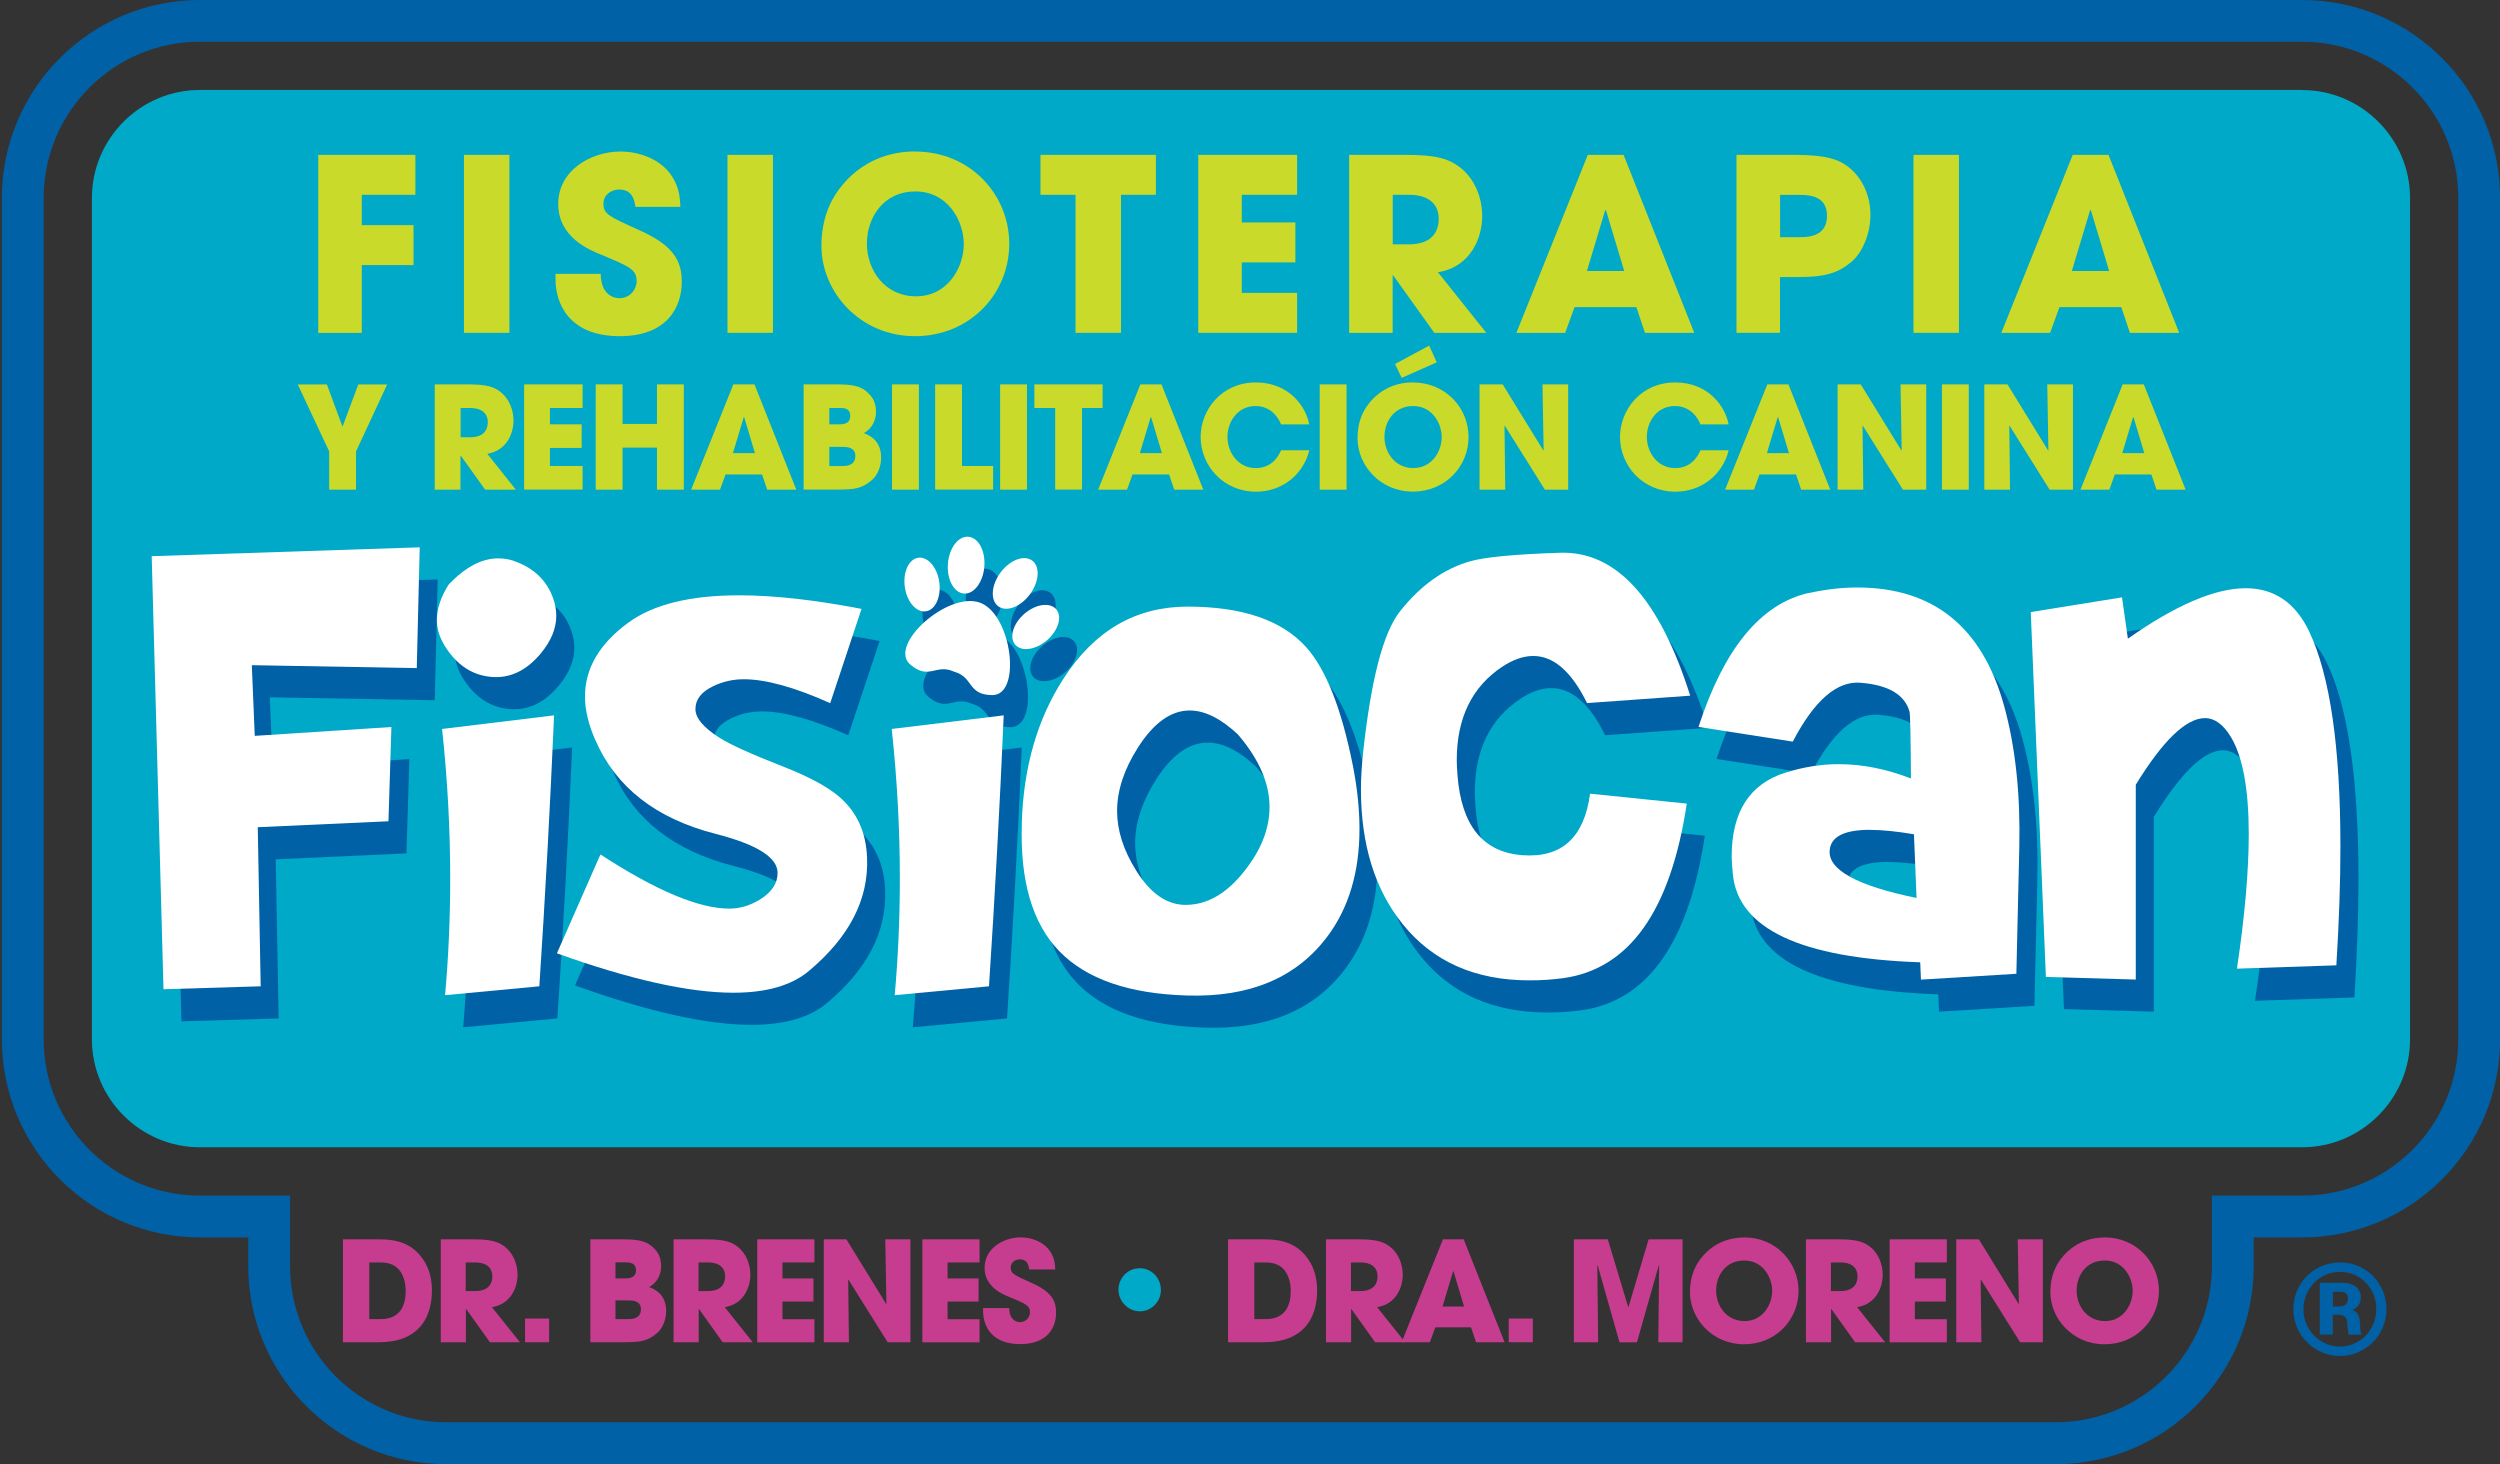
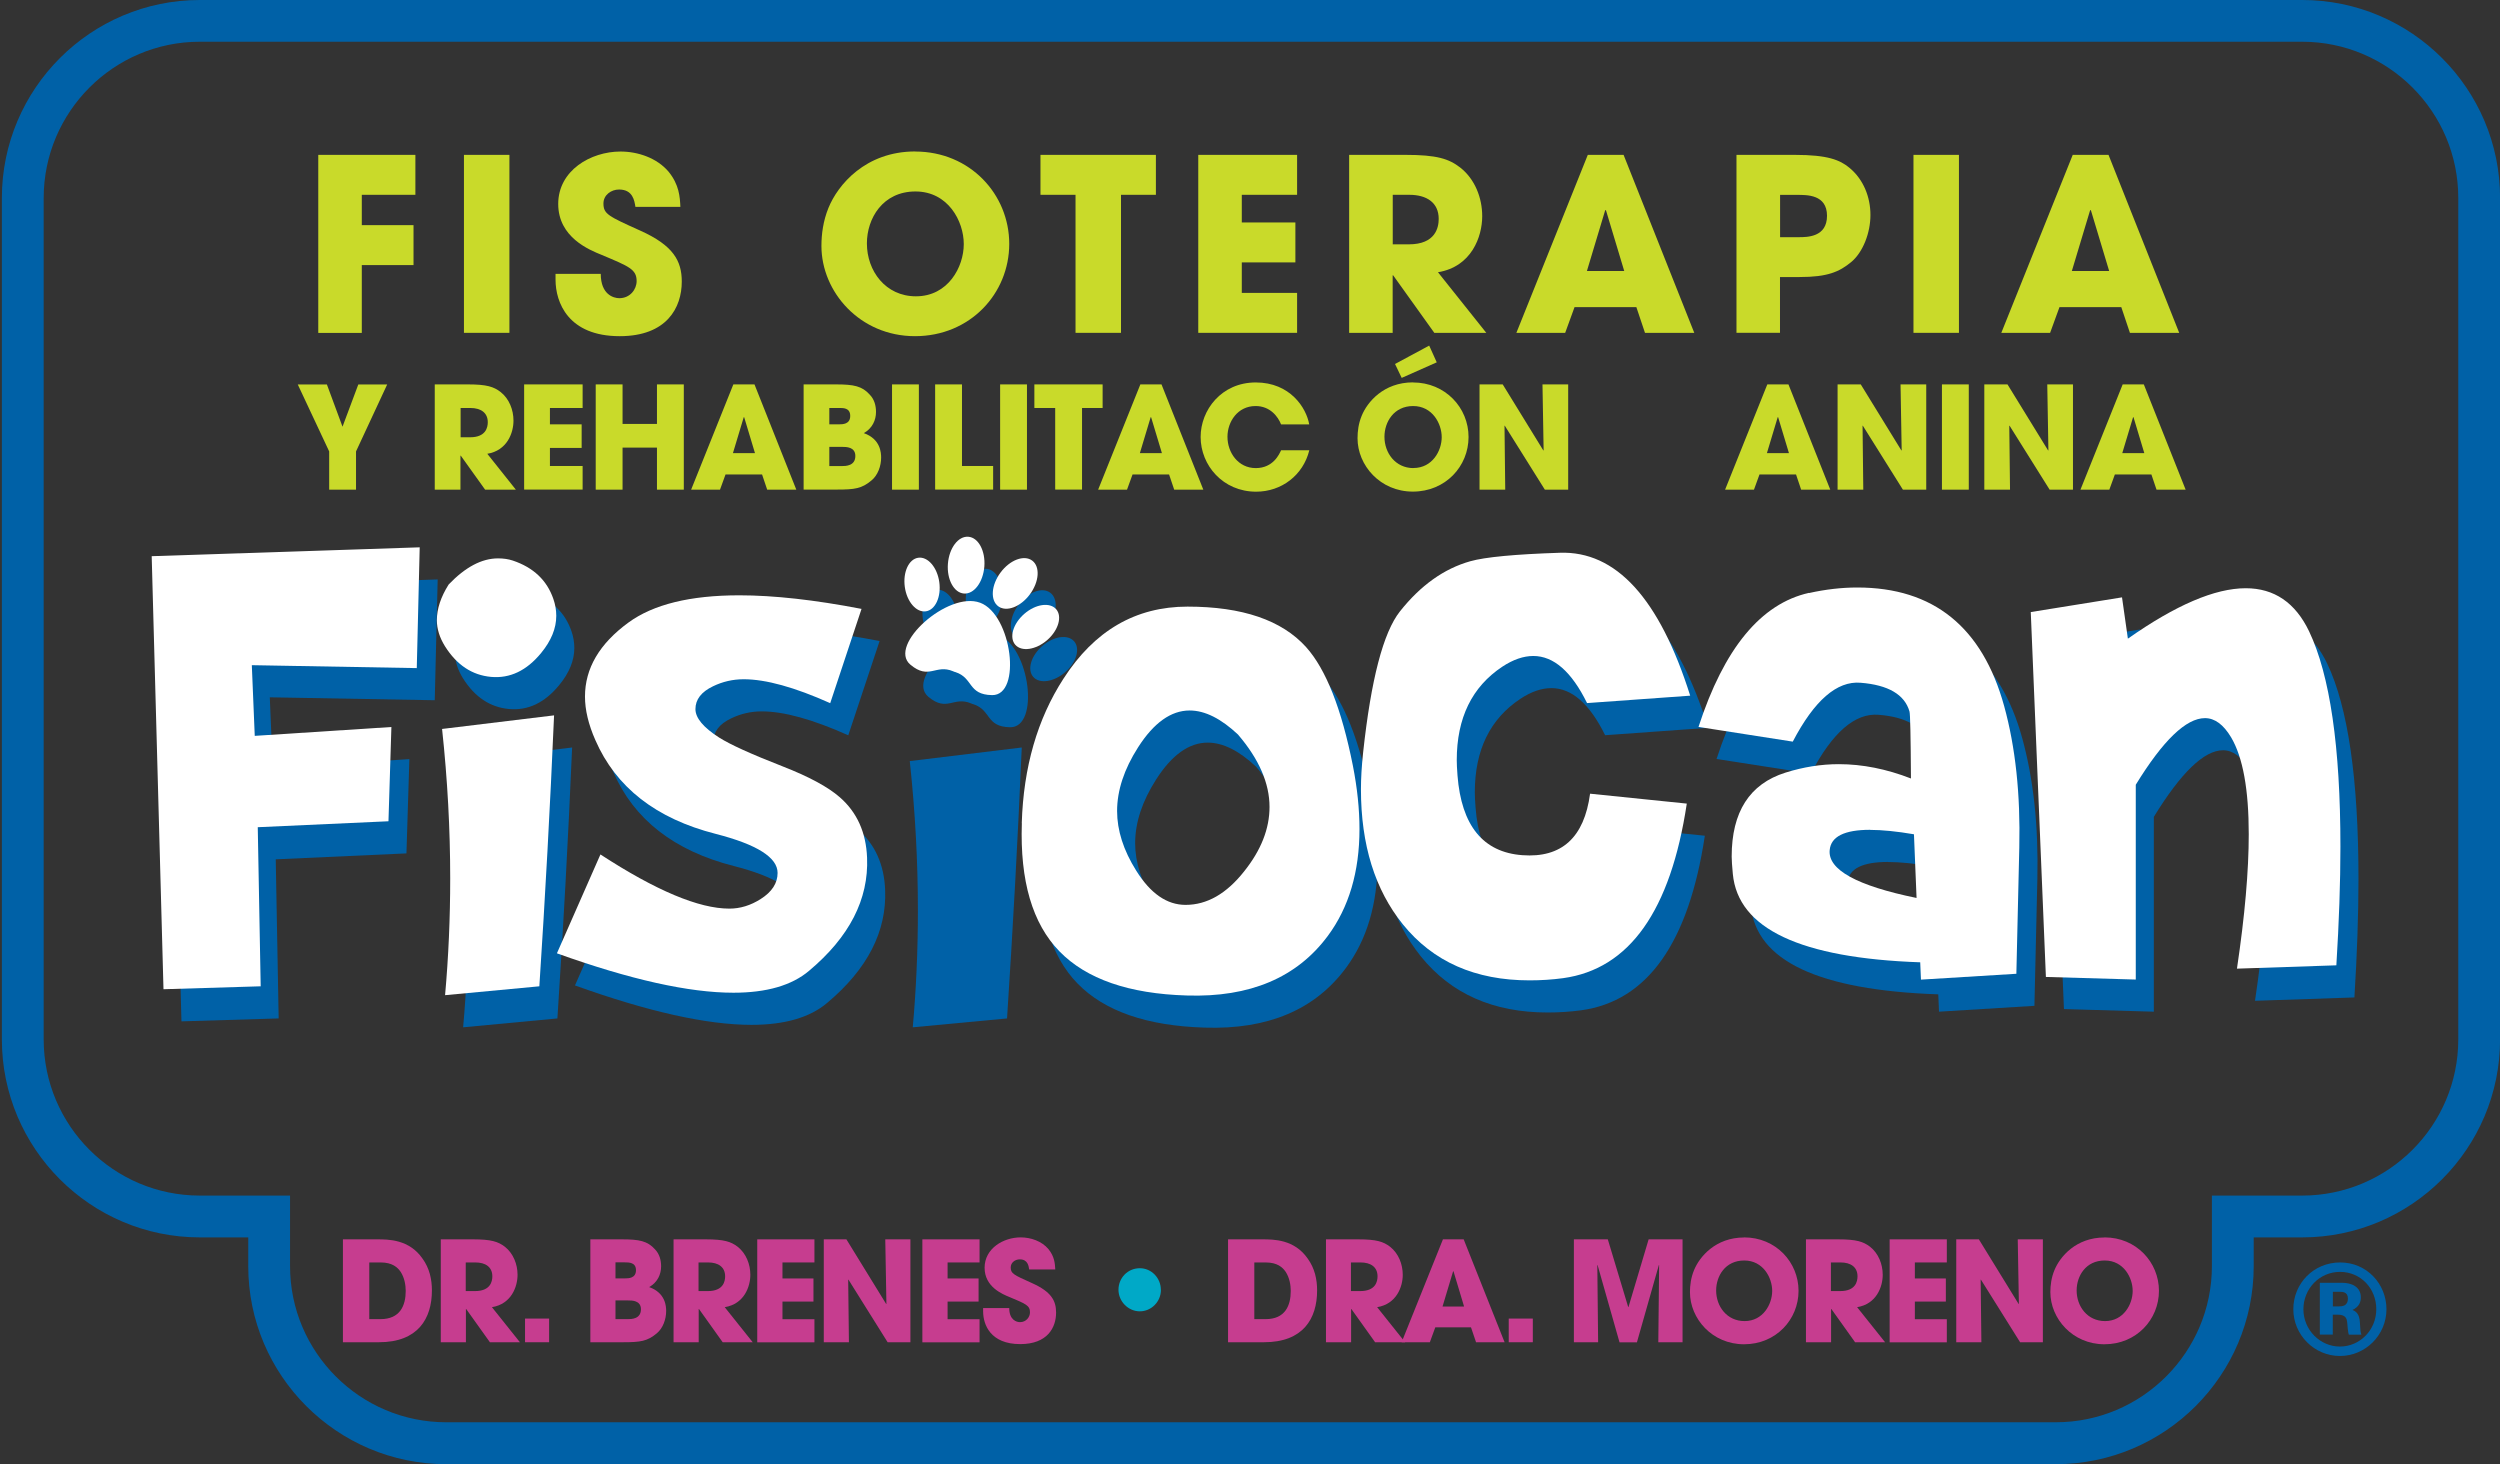
<svg xmlns="http://www.w3.org/2000/svg" id="Layer_1" data-name="Layer 1" viewBox="0 0 307.36 180">
  <rect x="0" y="0" width="307.36" height="180" fill="#333333" stroke="none" />
  <defs>
    <style> .cls-1 { fill: #fff; } .cls-2 { fill: #c9da2a; } .cls-3 { fill: #c63d8f; } .cls-4 { fill: #0061a7; } .cls-5 { fill: #00a9c7; } </style>
  </defs>
  <path class="cls-4" d="M283.02,0H24.57C11.15,0,.23,10.92.23,24.34v103.45c0,13.42,10.92,24.34,24.34,24.34h5.95v3.54c0,13.42,10.92,24.34,24.34,24.34h197.88c13.42,0,24.34-10.92,24.34-24.34v-3.54h5.95c13.42,0,24.34-10.92,24.34-24.34V24.34c0-13.42-10.92-24.34-24.34-24.34ZM302.23,127.79c0,10.59-8.61,19.2-19.2,19.2h-11.09v8.67c0,10.59-8.61,19.2-19.2,19.2H54.86c-10.59,0-19.2-8.61-19.2-19.2v-8.67h-11.09c-10.59,0-19.2-8.61-19.2-19.2V24.34C5.37,13.75,13.98,5.13,24.57,5.13h258.46c10.59,0,19.2,8.61,19.2,19.2v103.45Z" />
-   <path class="cls-5" d="M283.02,11.06H24.57c-7.3,0-13.27,5.97-13.27,13.27v103.45c0,7.3,5.97,13.27,13.27,13.27h258.46c7.3,0,13.27-5.97,13.27-13.27V24.34c0-7.3-5.97-13.27-13.27-13.27Z" />
  <path class="cls-5" d="M142.73,158.57c0,1.47-1.18,2.65-2.6,2.65s-2.62-1.22-2.62-2.65,1.11-2.65,2.63-2.65c1.42,0,2.58,1.2,2.58,2.65Z" />
  <g>
    <path class="cls-3" d="M42.16,152.37h4.19c1.42,0,3.95,0,5.59,2.36.87,1.2,1.16,2.55,1.16,3.93,0,3.45-1.71,6.36-6.51,6.36h-4.43v-12.65ZM45.4,162.18h1.38c2.41,0,3.1-1.67,3.1-3.47,0-.72-.15-1.62-.62-2.34-.38-.56-1.03-1.16-2.46-1.16h-1.4v6.97Z" />
    <path class="cls-3" d="M54.17,152.37h4c2.22,0,3.08.28,3.9.91,1.04.82,1.56,2.15,1.56,3.45,0,1.45-.75,3.59-3.15,3.98l3.44,4.31h-3.69l-2.92-4.09h-.03v4.09h-3.09v-12.65ZM57.26,158.73h1.15c1.9,0,2.12-1.2,2.12-1.81,0-1.15-.84-1.71-2.09-1.71h-1.18v3.52Z" />
    <path class="cls-3" d="M67.51,165.02h-2.96v-2.91h2.96v2.91Z" />
    <path class="cls-3" d="M72.58,152.37h3.9c2.14,0,3.13.21,4.05,1.23.56.58.75,1.35.75,2.09,0,.98-.44,1.97-1.47,2.55,2.04.72,2.09,2.41,2.09,2.94,0,1.01-.39,2.12-1.16,2.75-1.16.97-2,1.09-4.14,1.09h-4.02v-12.65ZM75.67,157.17h1.15c.44,0,1.37,0,1.37-1.01,0-.96-.87-.96-1.37-.96h-1.15v1.97ZM75.67,162.18h1.52c.41,0,1.61,0,1.61-1.21,0-1.09-1.09-1.09-1.61-1.09h-1.52v2.31Z" />
    <path class="cls-3" d="M82.79,152.37h4c2.22,0,3.08.28,3.9.91,1.04.82,1.56,2.15,1.56,3.45,0,1.45-.75,3.59-3.15,3.98l3.44,4.31h-3.69l-2.92-4.09h-.03v4.09h-3.09v-12.65ZM85.88,158.73h1.15c1.9,0,2.12-1.2,2.12-1.81,0-1.15-.84-1.71-2.09-1.71h-1.18v3.52Z" />
    <path class="cls-3" d="M93.1,152.37h7.03v2.84h-3.93v1.97h3.81v2.84h-3.81v2.17h3.93v2.84h-7.03v-12.65Z" />
    <path class="cls-3" d="M101.27,152.37h2.79l4.89,7.95.03-.03-.14-7.92h3.09v12.65h-2.8l-4.82-7.7-.03.02.09,7.68h-3.09v-12.65Z" />
    <path class="cls-3" d="M113.4,152.37h7.03v2.84h-3.93v1.97h3.81v2.84h-3.81v2.17h3.93v2.84h-7.03v-12.65Z" />
    <path class="cls-3" d="M126.53,156.06c-.07-.43-.17-1.23-1.16-1.23-.56,0-1.11.39-1.11.99,0,.75.34.91,2.62,1.93,2.36,1.06,2.96,2.15,2.96,3.62,0,1.85-1.06,3.88-4.41,3.88-3.66,0-4.56-2.39-4.56-4.02v-.41h3.21c0,1.47.91,1.73,1.32,1.73.77,0,1.23-.63,1.23-1.21,0-.84-.53-1.04-2.48-1.86-.89-.36-3.1-1.25-3.1-3.62s2.31-3.73,4.43-3.73c1.25,0,2.6.46,3.42,1.44.75.92.8,1.78.84,2.5h-3.2Z" />
    <path class="cls-3" d="M150.99,152.37h4.19c1.42,0,3.95,0,5.59,2.36.87,1.2,1.16,2.55,1.16,3.93,0,3.45-1.71,6.36-6.52,6.36h-4.43v-12.65ZM154.22,162.18h1.38c2.41,0,3.09-1.67,3.09-3.47,0-.72-.15-1.62-.62-2.34-.38-.56-1.03-1.16-2.46-1.16h-1.4v6.97Z" />
    <path class="cls-3" d="M163,152.37h4c2.22,0,3.08.28,3.9.91,1.04.82,1.56,2.15,1.56,3.45,0,1.45-.75,3.59-3.15,3.98l3.44,4.31h-3.69l-2.92-4.09h-.03v4.09h-3.09v-12.65ZM166.09,158.73h1.15c1.9,0,2.12-1.2,2.12-1.81,0-1.15-.84-1.71-2.09-1.71h-1.18v3.52Z" />
    <path class="cls-3" d="M176.46,163.19l-.67,1.83h-3.47l5.08-12.65h2.55l5.03,12.65h-3.51l-.62-1.83h-4.39ZM177.35,160.63h2.65l-1.3-4.33h-.05l-1.3,4.33Z" />
    <path class="cls-3" d="M188.45,165.02h-2.96v-2.91h2.96v2.91Z" />
    <path class="cls-3" d="M193.51,152.37h4.16l2.51,8.33h.03l2.48-8.33h4.17v12.65h-2.98l.1-9.47-.03-.03-2.7,9.51h-2.14l-2.7-9.51-.03.03.1,9.47h-2.98v-12.65Z" />
    <path class="cls-3" d="M214.43,152.13c3.9,0,6.69,3.05,6.69,6.57s-2.77,6.57-6.7,6.57-6.65-3.16-6.65-6.41c0-.84.12-1.78.5-2.7.67-1.64,2.63-4.02,6.17-4.02ZM214.48,162.42c2.29,0,3.4-2.09,3.4-3.71s-1.11-3.74-3.44-3.74-3.45,1.91-3.45,3.69c0,1.95,1.32,3.76,3.49,3.76Z" />
    <path class="cls-3" d="M222.01,152.37h4c2.22,0,3.08.28,3.9.91,1.04.82,1.56,2.15,1.56,3.45,0,1.45-.75,3.59-3.15,3.98l3.44,4.31h-3.69l-2.92-4.09h-.03v4.09h-3.09v-12.65ZM225.1,158.73h1.15c1.9,0,2.12-1.2,2.12-1.81,0-1.15-.84-1.71-2.09-1.71h-1.18v3.52Z" />
    <path class="cls-3" d="M232.32,152.37h7.03v2.84h-3.93v1.97h3.81v2.84h-3.81v2.17h3.93v2.84h-7.03v-12.65Z" />
    <path class="cls-3" d="M240.5,152.37h2.79l4.89,7.95.03-.03-.14-7.92h3.09v12.65h-2.8l-4.82-7.7-.03.02.09,7.68h-3.09v-12.65Z" />
    <path class="cls-3" d="M258.74,152.13c3.9,0,6.69,3.05,6.69,6.57s-2.77,6.57-6.7,6.57-6.65-3.16-6.65-6.41c0-.84.12-1.78.5-2.7.67-1.64,2.63-4.02,6.17-4.02ZM258.8,162.42c2.29,0,3.4-2.09,3.4-3.71s-1.11-3.74-3.44-3.74-3.45,1.91-3.45,3.69c0,1.95,1.32,3.76,3.49,3.76Z" />
  </g>
  <g>
    <g>
      <g>
        <path class="cls-4" d="M120.72,76.91c1.24.1,2.36-1.39,2.51-3.32.15-1.93-.74-3.57-1.97-3.66-1.24-.1-2.36,1.39-2.51,3.32-.15,1.93.74,3.57,1.97,3.66Z" />
        <path class="cls-4" d="M116.04,79.11c1.17-.16,1.91-1.77,1.66-3.59-.25-1.82-1.41-3.16-2.58-3-1.17.16-1.91,1.77-1.66,3.59.25,1.82,1.41,3.16,2.58,3Z" />
        <path class="cls-4" d="M122.7,78.05c-3.93-1.47-11.39,5.23-8.57,7.61,2.3,1.94,3.1-.1,5.26.82.05.02.09.04.14.06.05.01.1.03.14.04,2.23.72,1.5,2.78,4.51,2.83,3.69.06,2.45-9.9-1.47-11.36Z" />
        <path class="cls-4" d="M128.84,77.02c1.15-1.55,1.28-3.41.28-4.15-1-.74-2.74-.08-3.89,1.47-1.15,1.55-1.28,3.41-.28,4.15,1,.74,2.74.08,3.89-1.47Z" />
        <path class="cls-4" d="M132.06,78.85c-.78-.89-2.53-.64-3.92.57-1.39,1.21-1.88,2.91-1.11,3.8.78.89,2.53.63,3.92-.57,1.39-1.21,1.88-2.91,1.11-3.8Z" />
      </g>
      <g>
        <path class="cls-4" d="M53.81,71.24l-.36,14.85-20.28-.36.36,8.69,16.8-1.09-.36,11.59-16.07.73.36,19.56-11.95.36-1.45-53.24,32.96-1.09Z" />
        <path class="cls-4" d="M63.46,72.6c.66,0,1.27.09,1.81.27,2.53.85,4.19,2.42,4.98,4.71.24.69.36,1.39.36,2.08,0,1.54-.62,3.06-1.86,4.57-1.78,2.17-3.83,3.15-6.16,2.94-2.32-.21-4.21-1.46-5.66-3.76-.66-1.06-1-2.13-1-3.21,0-1.39.48-2.85,1.45-4.39,2.05-2.14,4.07-3.21,6.07-3.21ZM70.34,91.89c-.48,11.2-1.09,22.31-1.81,33.32l-11.59,1.09c.42-4.71.63-9.49.63-14.35,0-6.04-.33-12.16-1-18.38l13.76-1.67Z" />
        <path class="cls-4" d="M70.7,121.13l5.34-12.13c6.82,4.44,12.1,6.66,15.85,6.66,1.33,0,2.61-.39,3.85-1.18,1.39-.88,2.08-1.95,2.08-3.21,0-1.9-2.54-3.5-7.61-4.8-7.33-1.87-12.27-5.72-14.8-11.54-.85-1.93-1.27-3.71-1.27-5.34,0-3.47,1.78-6.5,5.34-9.1,3.05-2.23,7.59-3.35,13.63-3.35,4.26,0,9.27.56,15.03,1.67l-3.85,11.59c-4.38-1.96-7.92-2.94-10.64-2.94-1.33,0-2.58.29-3.76.86-1.45.69-2.17,1.63-2.17,2.81,0,1.09.97,2.25,2.9,3.49,1.33.85,3.92,2.03,7.79,3.54,3.26,1.27,5.61,2.54,7.06,3.81,2.11,1.84,3.23,4.32,3.35,7.43.21,5.11-2.17,9.75-7.15,13.92-2.11,1.78-5.21,2.68-9.28,2.68-5.46,0-12.69-1.61-21.69-4.84Z" />
        <path class="cls-4" d="M125.62,91.89c-.48,11.2-1.09,22.31-1.81,33.32l-11.59,1.09c.42-4.71.63-9.49.63-14.35,0-6.04-.33-12.16-1-18.38l13.76-1.67Z" />
        <path class="cls-4" d="M127.84,105.15c.21-6.88,1.92-12.8,5.12-17.75,3.8-5.92,8.89-8.87,15.26-8.87,6.73,0,11.59,1.66,14.58,4.98,2.44,2.72,4.36,7.58,5.75,14.58.54,2.75.81,5.34.81,7.79,0,5.25-1.3,9.63-3.89,13.13-3.8,5.13-9.58,7.58-17.34,7.33-7.12-.21-12.34-2.02-15.66-5.43-3.32-3.41-4.86-8.66-4.62-15.75ZM154.46,94.29c-2.11-1.99-4.1-2.99-5.98-2.99-2.29,0-4.41,1.51-6.34,4.53-1.72,2.69-2.58,5.3-2.58,7.83,0,2.38.78,4.83,2.35,7.33,1.75,2.81,3.77,4.21,6.07,4.21,2.63,0,5.03-1.37,7.2-4.12,2.08-2.6,3.12-5.24,3.12-7.92,0-2.9-1.28-5.86-3.85-8.87Z" />
        <path class="cls-4" d="M209.6,102.75c-1.99,13.19-7.06,20.34-15.21,21.46-1.33.18-2.7.27-4.12.27-6.67,0-11.86-2.29-15.57-6.88-3.44-4.26-5.16-9.79-5.16-16.62,0-1.33.09-2.84.27-4.53.97-8.96,2.47-14.74,4.53-17.34,2.54-3.2,5.42-5.25,8.65-6.16,1.81-.51,5.48-.86,11-1.04,6.91-.24,12.25,5.61,16.03,17.57l-12.68.91c-1.9-3.86-4.1-5.79-6.61-5.79-1.21,0-2.48.44-3.8,1.31-3.74,2.48-5.61,6.31-5.61,11.5,0,.45.03,1.07.09,1.86.48,6.19,3.14,9.46,7.97,9.82,4.83.36,7.61-2.16,8.33-7.56l11.91,1.22Z" />
        <path class="cls-4" d="M224.63,76.85c2.02-.45,4-.68,5.93-.68,9.36,0,15.38,4.86,18.06,14.58,1.39,5.04,2.01,10.84,1.86,17.38l-.36,15.53-11.73.72-.09-2.13c-14.73-.51-22.41-4.13-23.04-10.87-.09-.97-.14-1.67-.14-2.13,0-5.49,2.2-8.93,6.61-10.32,2.2-.69,4.39-1.04,6.56-1.04,2.9,0,5.86.59,8.87,1.76-.03-5.19-.09-7.94-.18-8.24-.6-2.08-2.61-3.26-6.02-3.53-2.9-.24-5.68,2.17-8.33,7.24l-11.59-1.81c3.14-9.66,7.67-15.15,13.58-16.48ZM232.14,105.97c-3.17,0-4.83.83-4.98,2.49-.24,2.41,3.32,4.38,10.68,5.89l-.32-7.83c-2.11-.36-3.91-.54-5.39-.54Z" />
        <path class="cls-4" d="M263.11,77.4l.72,5.07c5.89-4.14,10.71-6.2,14.49-6.2,3.5,0,6.1,1.77,7.79,5.3,2.56,5.37,3.85,14.2,3.85,26.48,0,4.41-.17,9.27-.5,14.58l-12.22.41c.97-6.52,1.45-12.03,1.45-16.53,0-5.49-.72-9.46-2.17-11.91-.94-1.57-2.01-2.36-3.21-2.36-2.32,0-5.16,2.73-8.51,8.19v23.95l-11.05-.32-1.86-44.86,11.23-1.81Z" />
      </g>
    </g>
    <g>
      <g>
        <path class="cls-1" d="M118.51,72.97c1.24.1,2.36-1.39,2.51-3.32.15-1.93-.74-3.57-1.97-3.66-1.24-.1-2.36,1.39-2.51,3.32-.15,1.93.74,3.57,1.97,3.66Z" />
        <path class="cls-1" d="M113.82,75.16c1.17-.16,1.91-1.77,1.66-3.59-.25-1.82-1.41-3.16-2.58-3-1.17.16-1.91,1.77-1.66,3.59.25,1.82,1.41,3.16,2.58,3Z" />
        <path class="cls-1" d="M120.49,74.1c-3.93-1.47-11.39,5.23-8.57,7.61,2.3,1.94,3.1-.1,5.26.82.05.02.09.04.14.06.05.01.1.03.14.04,2.23.72,1.5,2.78,4.51,2.83,3.69.06,2.45-9.9-1.47-11.36Z" />
        <path class="cls-1" d="M126.62,73.07c1.15-1.55,1.28-3.41.28-4.15-1-.74-2.74-.08-3.89,1.47-1.15,1.55-1.28,3.41-.28,4.15,1,.74,2.74.08,3.89-1.47Z" />
        <path class="cls-1" d="M129.85,74.9c-.78-.89-2.53-.64-3.92.57-1.39,1.21-1.88,2.91-1.11,3.8.78.89,2.53.63,3.92-.57,1.39-1.21,1.88-2.91,1.11-3.8Z" />
      </g>
      <g>
        <path class="cls-1" d="M51.6,67.29l-.36,14.85-20.28-.36.36,8.69,16.8-1.09-.36,11.59-16.07.73.36,19.56-11.95.36-1.45-53.24,32.96-1.09Z" />
        <path class="cls-1" d="M61.24,68.65c.66,0,1.27.09,1.81.27,2.53.85,4.19,2.42,4.98,4.71.24.69.36,1.39.36,2.08,0,1.54-.62,3.06-1.86,4.57-1.78,2.17-3.83,3.15-6.16,2.94-2.32-.21-4.21-1.46-5.66-3.76-.66-1.06-1-2.13-1-3.21,0-1.39.48-2.85,1.45-4.39,2.05-2.14,4.07-3.21,6.07-3.21ZM68.12,87.94c-.48,11.2-1.09,22.31-1.81,33.32l-11.59,1.09c.42-4.71.63-9.49.63-14.35,0-6.04-.33-12.16-1-18.38l13.76-1.67Z" />
        <path class="cls-1" d="M68.48,117.18l5.34-12.13c6.82,4.44,12.1,6.66,15.85,6.66,1.33,0,2.61-.39,3.85-1.18,1.39-.88,2.08-1.95,2.08-3.21,0-1.9-2.54-3.5-7.61-4.8-7.33-1.87-12.27-5.72-14.8-11.54-.85-1.93-1.27-3.71-1.27-5.34,0-3.47,1.78-6.5,5.34-9.1,3.05-2.23,7.59-3.35,13.63-3.35,4.26,0,9.27.56,15.03,1.67l-3.85,11.59c-4.38-1.96-7.92-2.94-10.64-2.94-1.33,0-2.58.29-3.76.86-1.45.69-2.17,1.63-2.17,2.81,0,1.09.97,2.25,2.9,3.49,1.33.85,3.92,2.03,7.79,3.54,3.26,1.27,5.61,2.54,7.06,3.81,2.11,1.84,3.23,4.32,3.35,7.43.21,5.11-2.17,9.75-7.15,13.92-2.11,1.78-5.21,2.68-9.28,2.68-5.46,0-12.69-1.61-21.69-4.84Z" />
-         <path class="cls-1" d="M123.4,87.94c-.48,11.2-1.09,22.31-1.81,33.32l-11.59,1.09c.42-4.71.63-9.49.63-14.35,0-6.04-.33-12.16-1-18.38l13.76-1.67Z" />
        <path class="cls-1" d="M125.62,101.2c.21-6.88,1.92-12.8,5.12-17.75,3.8-5.92,8.89-8.87,15.26-8.87,6.73,0,11.59,1.66,14.58,4.98,2.44,2.72,4.36,7.58,5.75,14.58.54,2.75.81,5.34.81,7.79,0,5.25-1.3,9.63-3.89,13.13-3.8,5.13-9.58,7.58-17.34,7.33-7.12-.21-12.34-2.02-15.66-5.43-3.32-3.41-4.86-8.66-4.62-15.75ZM152.24,90.34c-2.11-1.99-4.1-2.99-5.98-2.99-2.29,0-4.41,1.51-6.34,4.53-1.72,2.69-2.58,5.3-2.58,7.83,0,2.38.78,4.83,2.35,7.33,1.75,2.81,3.77,4.21,6.07,4.21,2.63,0,5.03-1.37,7.2-4.12,2.08-2.6,3.12-5.24,3.12-7.92,0-2.9-1.28-5.86-3.85-8.87Z" />
        <path class="cls-1" d="M207.38,98.8c-1.99,13.19-7.06,20.34-15.21,21.46-1.33.18-2.7.27-4.12.27-6.67,0-11.86-2.29-15.57-6.88-3.44-4.26-5.16-9.79-5.16-16.62,0-1.33.09-2.84.27-4.53.97-8.96,2.47-14.74,4.53-17.34,2.54-3.2,5.42-5.25,8.65-6.16,1.81-.51,5.48-.86,11-1.04,6.91-.24,12.25,5.61,16.03,17.57l-12.68.91c-1.9-3.86-4.1-5.79-6.61-5.79-1.21,0-2.48.44-3.8,1.31-3.74,2.48-5.61,6.31-5.61,11.5,0,.45.03,1.07.09,1.86.48,6.19,3.14,9.46,7.97,9.82s7.61-2.16,8.33-7.56l11.91,1.22Z" />
        <path class="cls-1" d="M222.41,72.91c2.02-.45,4-.68,5.93-.68,9.36,0,15.38,4.86,18.06,14.58,1.39,5.04,2.01,10.84,1.86,17.38l-.36,15.53-11.73.72-.09-2.13c-14.73-.51-22.41-4.13-23.04-10.87-.09-.97-.14-1.67-.14-2.13,0-5.49,2.2-8.93,6.61-10.32,2.2-.69,4.39-1.04,6.56-1.04,2.9,0,5.86.59,8.87,1.76-.03-5.19-.09-7.94-.18-8.24-.6-2.08-2.61-3.26-6.02-3.53-2.9-.24-5.68,2.17-8.33,7.24l-11.59-1.81c3.14-9.66,7.67-15.15,13.58-16.48ZM229.93,102.02c-3.17,0-4.83.83-4.98,2.49-.24,2.41,3.32,4.38,10.68,5.89l-.32-7.83c-2.11-.36-3.91-.54-5.39-.54Z" />
        <path class="cls-1" d="M260.89,73.45l.72,5.07c5.89-4.14,10.71-6.2,14.49-6.2,3.5,0,6.1,1.77,7.79,5.3,2.56,5.37,3.85,14.2,3.85,26.48,0,4.41-.17,9.27-.5,14.58l-12.22.41c.97-6.52,1.45-12.03,1.45-16.53,0-5.49-.72-9.46-2.17-11.91-.94-1.57-2.01-2.36-3.21-2.36-2.32,0-5.16,2.73-8.51,8.19v23.95l-11.05-.32-1.86-44.86,11.23-1.81Z" />
      </g>
    </g>
  </g>
  <g>
    <path class="cls-2" d="M39.13,19.04h11.94v4.91h-6.59v3.73h6.36v4.91h-6.36v8.34h-5.35v-21.88Z" />
    <path class="cls-2" d="M57.04,19.04h5.59v21.88h-5.59v-21.88Z" />
    <path class="cls-2" d="M78.12,25.43c-.12-.74-.3-2.13-2.01-2.13-.98,0-1.92.68-1.92,1.71,0,1.3.59,1.57,4.52,3.34,4.08,1.83,5.11,3.73,5.11,6.27,0,3.19-1.83,6.71-7.63,6.71-6.33,0-7.89-4.14-7.89-6.95v-.71h5.56c0,2.54,1.57,2.99,2.28,2.99,1.33,0,2.13-1.09,2.13-2.1,0-1.45-.92-1.8-4.29-3.22-1.54-.62-5.35-2.16-5.35-6.27s3.99-6.44,7.66-6.44c2.16,0,4.49.8,5.91,2.48,1.3,1.6,1.39,3.07,1.45,4.32h-5.53Z" />
-     <path class="cls-2" d="M89.44,19.04h5.59v21.88h-5.59v-21.88Z" />
    <path class="cls-2" d="M112.52,18.63c6.74,0,11.56,5.26,11.56,11.35s-4.79,11.35-11.59,11.35-11.5-5.47-11.5-11.09c0-1.45.21-3.07.86-4.67,1.15-2.84,4.55-6.95,10.67-6.95ZM112.61,36.43c3.96,0,5.88-3.61,5.88-6.42s-1.92-6.47-5.94-6.47-5.97,3.31-5.97,6.39c0,3.37,2.28,6.5,6.03,6.5Z" />
    <path class="cls-2" d="M132.24,23.95h-4.32v-4.91h14.19v4.91h-4.29v16.97h-5.59v-16.97Z" />
    <path class="cls-2" d="M147.32,19.04h12.15v4.91h-6.8v3.4h6.59v4.91h-6.59v3.75h6.8v4.91h-12.15v-21.88Z" />
    <path class="cls-2" d="M165.88,19.04h6.92c3.84,0,5.32.47,6.74,1.57,1.8,1.42,2.69,3.72,2.69,5.97,0,2.51-1.3,6.21-5.44,6.89l5.94,7.45h-6.39l-5.06-7.07h-.06v7.07h-5.35v-21.88ZM171.23,30.04h1.98c3.28,0,3.67-2.07,3.67-3.13,0-1.98-1.45-2.96-3.61-2.96h-2.04v6.09Z" />
    <path class="cls-2" d="M193.58,37.76l-1.15,3.16h-6l8.78-21.88h4.4l8.69,21.88h-6.06l-1.06-3.16h-7.6ZM195.11,33.32h4.58l-2.25-7.48h-.09l-2.25,7.48Z" />
    <path class="cls-2" d="M213.5,19.04h7.15c4.05,0,5.56.62,6.74,1.6,1.71,1.42,2.57,3.58,2.57,5.79s-.92,4.55-2.31,5.74c-1.51,1.27-2.99,1.89-6.39,1.89h-2.42v6.86h-5.35v-21.88ZM218.85,29.16h2.28c1.06,0,3.49,0,3.49-2.63s-2.48-2.57-3.7-2.57h-2.07v5.2Z" />
    <path class="cls-2" d="M235.25,19.04h5.59v21.88h-5.59v-21.88Z" />
    <path class="cls-2" d="M253.2,37.76l-1.15,3.16h-6l8.78-21.88h4.4l8.69,21.88h-6.06l-1.06-3.16h-7.6ZM254.73,33.32h4.58l-2.25-7.48h-.09l-2.25,7.48Z" />
    <path class="cls-2" d="M40.47,55.5l-3.86-8.23h3.58l1.92,5.19,1.94-5.19h3.55l-3.83,8.23v4.7h-3.3v-4.7Z" />
    <path class="cls-2" d="M53.46,47.26h4.09c2.27,0,3.15.28,3.99.93,1.07.84,1.59,2.2,1.59,3.53,0,1.49-.77,3.67-3.22,4.07l3.51,4.41h-3.78l-2.99-4.18h-.04v4.18h-3.16v-12.94ZM56.63,53.76h1.17c1.94,0,2.17-1.22,2.17-1.85,0-1.17-.86-1.75-2.13-1.75h-1.21v3.6Z" />
    <path class="cls-2" d="M64.44,47.26h7.19v2.9h-4.02v2.01h3.9v2.9h-3.9v2.22h4.02v2.9h-7.19v-12.94Z" />
    <path class="cls-2" d="M73.24,47.26h3.3v4.86h4.23v-4.86h3.3v12.94h-3.3v-5.17h-4.23v5.17h-3.3v-12.94Z" />
    <path class="cls-2" d="M89.2,58.33l-.68,1.87h-3.55l5.19-12.94h2.6l5.14,12.94h-3.58l-.63-1.87h-4.49ZM90.11,55.71h2.71l-1.33-4.42h-.05l-1.33,4.42Z" />
    <path class="cls-2" d="M98.8,47.26h3.99c2.19,0,3.2.21,4.14,1.26.58.59.77,1.38.77,2.13,0,1-.45,2.01-1.5,2.6,2.08.73,2.13,2.46,2.13,3.01,0,1.03-.4,2.17-1.19,2.81-1.19,1-2.05,1.12-4.23,1.12h-4.11v-12.94ZM101.96,52.17h1.17c.45,0,1.4,0,1.4-1.03s-.89-.98-1.4-.98h-1.17v2.01ZM101.96,57.3h1.56c.42,0,1.64,0,1.64-1.24,0-1.12-1.12-1.12-1.64-1.12h-1.56v2.36Z" />
    <path class="cls-2" d="M109.67,47.26h3.3v12.94h-3.3v-12.94Z" />
    <path class="cls-2" d="M114.97,47.26h3.3v10.03h3.83v2.9h-7.13v-12.94Z" />
    <path class="cls-2" d="M122.96,47.26h3.3v12.94h-3.3v-12.94Z" />
    <path class="cls-2" d="M129.72,50.16h-2.55v-2.9h8.39v2.9h-2.53v10.03h-3.3v-10.03Z" />
    <path class="cls-2" d="M139.24,58.33l-.68,1.87h-3.55l5.19-12.94h2.6l5.14,12.94h-3.58l-.63-1.87h-4.49ZM140.14,55.71h2.71l-1.33-4.42h-.05l-1.33,4.42Z" />
    <path class="cls-2" d="M160.97,55.36c-.75,3.06-3.41,5.09-6.54,5.09-4.06,0-6.82-3.23-6.82-6.73,0-3.3,2.55-6.7,6.78-6.7s6.22,3.13,6.57,5.16h-3.46c-.37-.96-1.35-2.26-3.13-2.26-2.22,0-3.46,1.94-3.46,3.78,0,1.96,1.33,3.85,3.48,3.85s2.9-1.73,3.11-2.19h3.46Z" />
-     <path class="cls-2" d="M162.25,47.26h3.3v12.94h-3.3v-12.94Z" />
    <path class="cls-2" d="M173.71,47.02c3.99,0,6.84,3.11,6.84,6.71s-2.83,6.71-6.85,6.71-6.8-3.23-6.8-6.56c0-.86.12-1.82.51-2.76.68-1.68,2.69-4.11,6.31-4.11ZM173.77,57.54c2.34,0,3.48-2.13,3.48-3.79s-1.14-3.83-3.51-3.83-3.53,1.96-3.53,3.78c0,1.99,1.35,3.85,3.57,3.85ZM176.63,44.55l-4.3,1.91-.82-1.71,4.2-2.26.93,2.06Z" />
    <path class="cls-2" d="M181.9,47.26h2.85l5,8.13.03-.04-.14-8.09h3.16v12.94h-2.87l-4.93-7.87-.03.02.09,7.85h-3.16v-12.94Z" />
-     <path class="cls-2" d="M212.53,55.36c-.75,3.06-3.41,5.09-6.54,5.09-4.06,0-6.82-3.23-6.82-6.73,0-3.3,2.55-6.7,6.78-6.7s6.22,3.13,6.57,5.16h-3.46c-.37-.96-1.35-2.26-3.13-2.26-2.22,0-3.46,1.94-3.46,3.78,0,1.96,1.33,3.85,3.48,3.85s2.9-1.73,3.11-2.19h3.46Z" />
    <path class="cls-2" d="M216.32,58.33l-.68,1.87h-3.55l5.19-12.94h2.6l5.14,12.94h-3.58l-.63-1.87h-4.49ZM217.23,55.71h2.71l-1.33-4.42h-.05l-1.33,4.42Z" />
    <path class="cls-2" d="M225.92,47.26h2.85l5,8.13.03-.04-.14-8.09h3.16v12.94h-2.87l-4.93-7.87-.03.02.09,7.85h-3.16v-12.94Z" />
    <path class="cls-2" d="M238.75,47.26h3.3v12.94h-3.3v-12.94Z" />
    <path class="cls-2" d="M243.96,47.26h2.85l5,8.13.03-.04-.14-8.09h3.16v12.94h-2.87l-4.93-7.87-.03.02.09,7.85h-3.16v-12.94Z" />
    <path class="cls-2" d="M260.01,58.33l-.68,1.87h-3.55l5.19-12.94h2.6l5.14,12.94h-3.58l-.63-1.87h-4.49ZM260.92,55.71h2.71l-1.33-4.42h-.05l-1.33,4.42Z" />
  </g>
  <path class="cls-4" d="M293.4,160.96c0,3.17-2.57,5.75-5.72,5.75s-5.73-2.59-5.73-5.75,2.48-5.75,5.76-5.75,5.69,2.65,5.69,5.75ZM283.19,160.96c0,2.54,2.04,4.59,4.49,4.59s4.47-2.02,4.47-4.59-1.93-4.59-4.46-4.59-4.5,2.08-4.5,4.59ZM287.92,157.71c1.23,0,2.33.51,2.33,1.8,0,.52-.18,1.15-1.03,1.54.46.19.85.51.91,1.48.07,1.11.07,1.23.19,1.56h-1.54c-.12-.22-.18-1.32-.21-1.53-.04-.36-.13-.93-1.14-.93h-.63v2.45h-1.59v-6.37h2.69ZM286.81,158.81v1.8h.76c.33,0,1.09,0,1.09-.97,0-.81-.67-.82-1-.82h-.85Z" />
</svg>